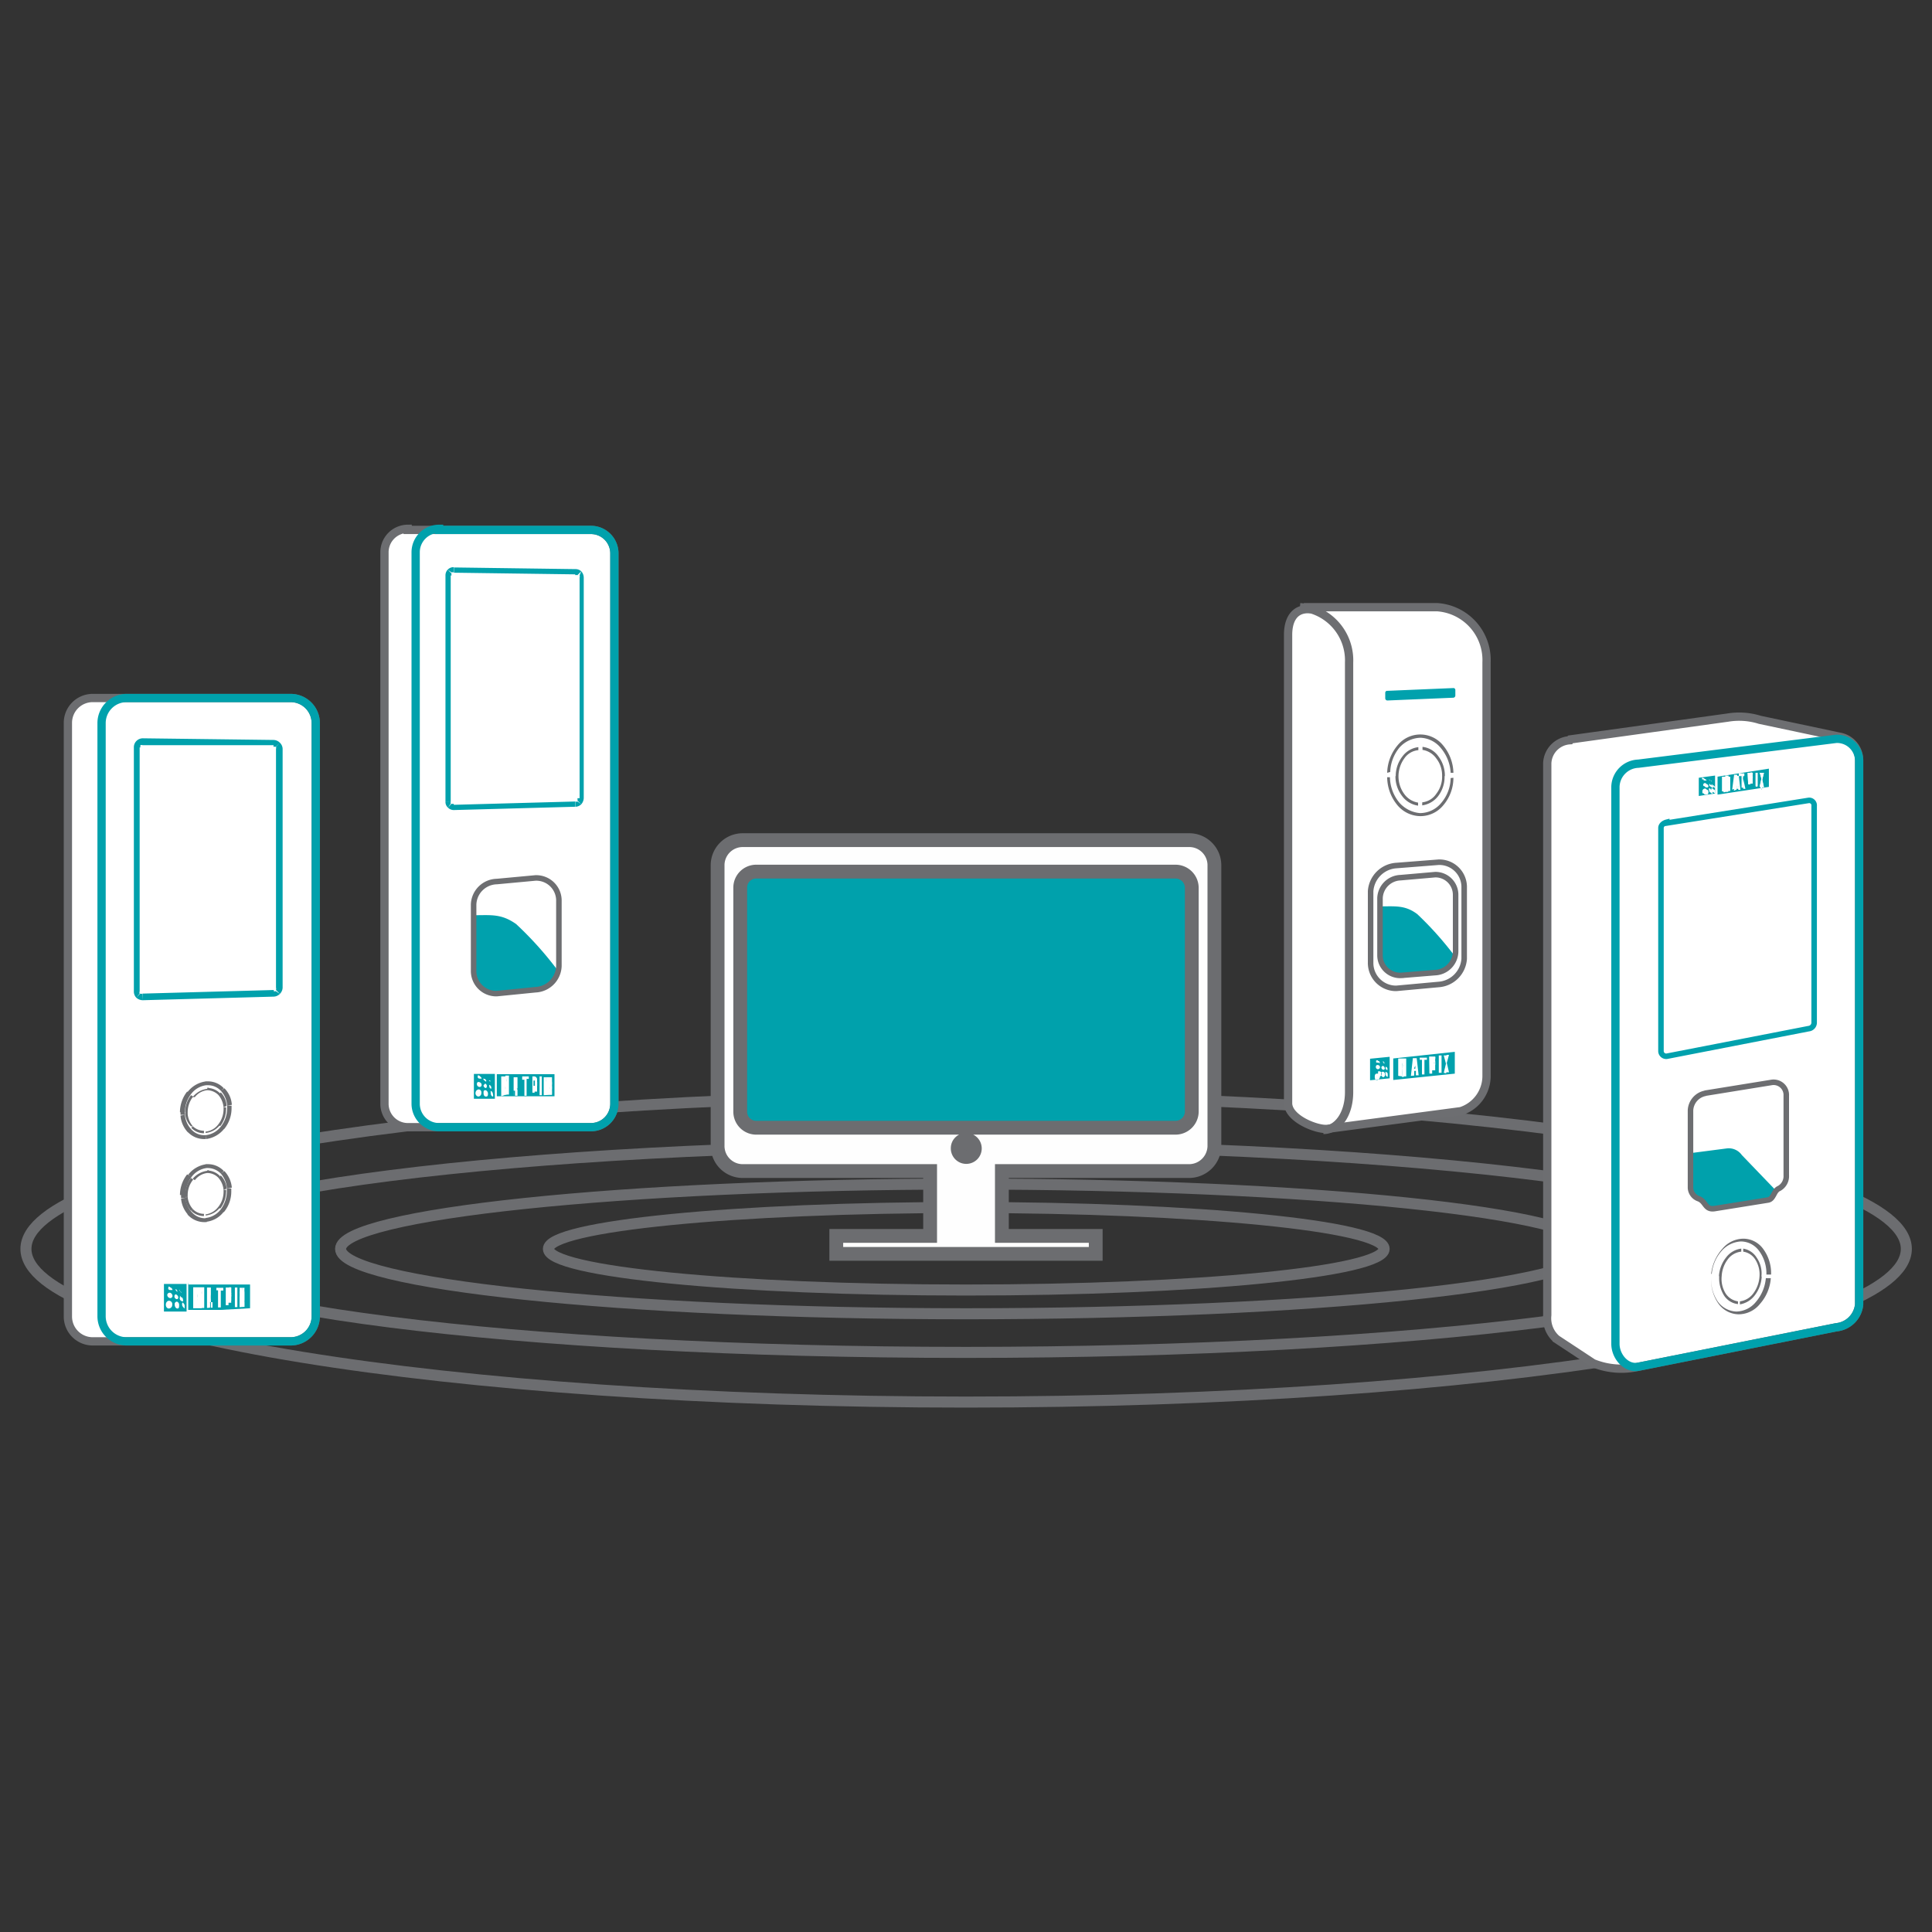
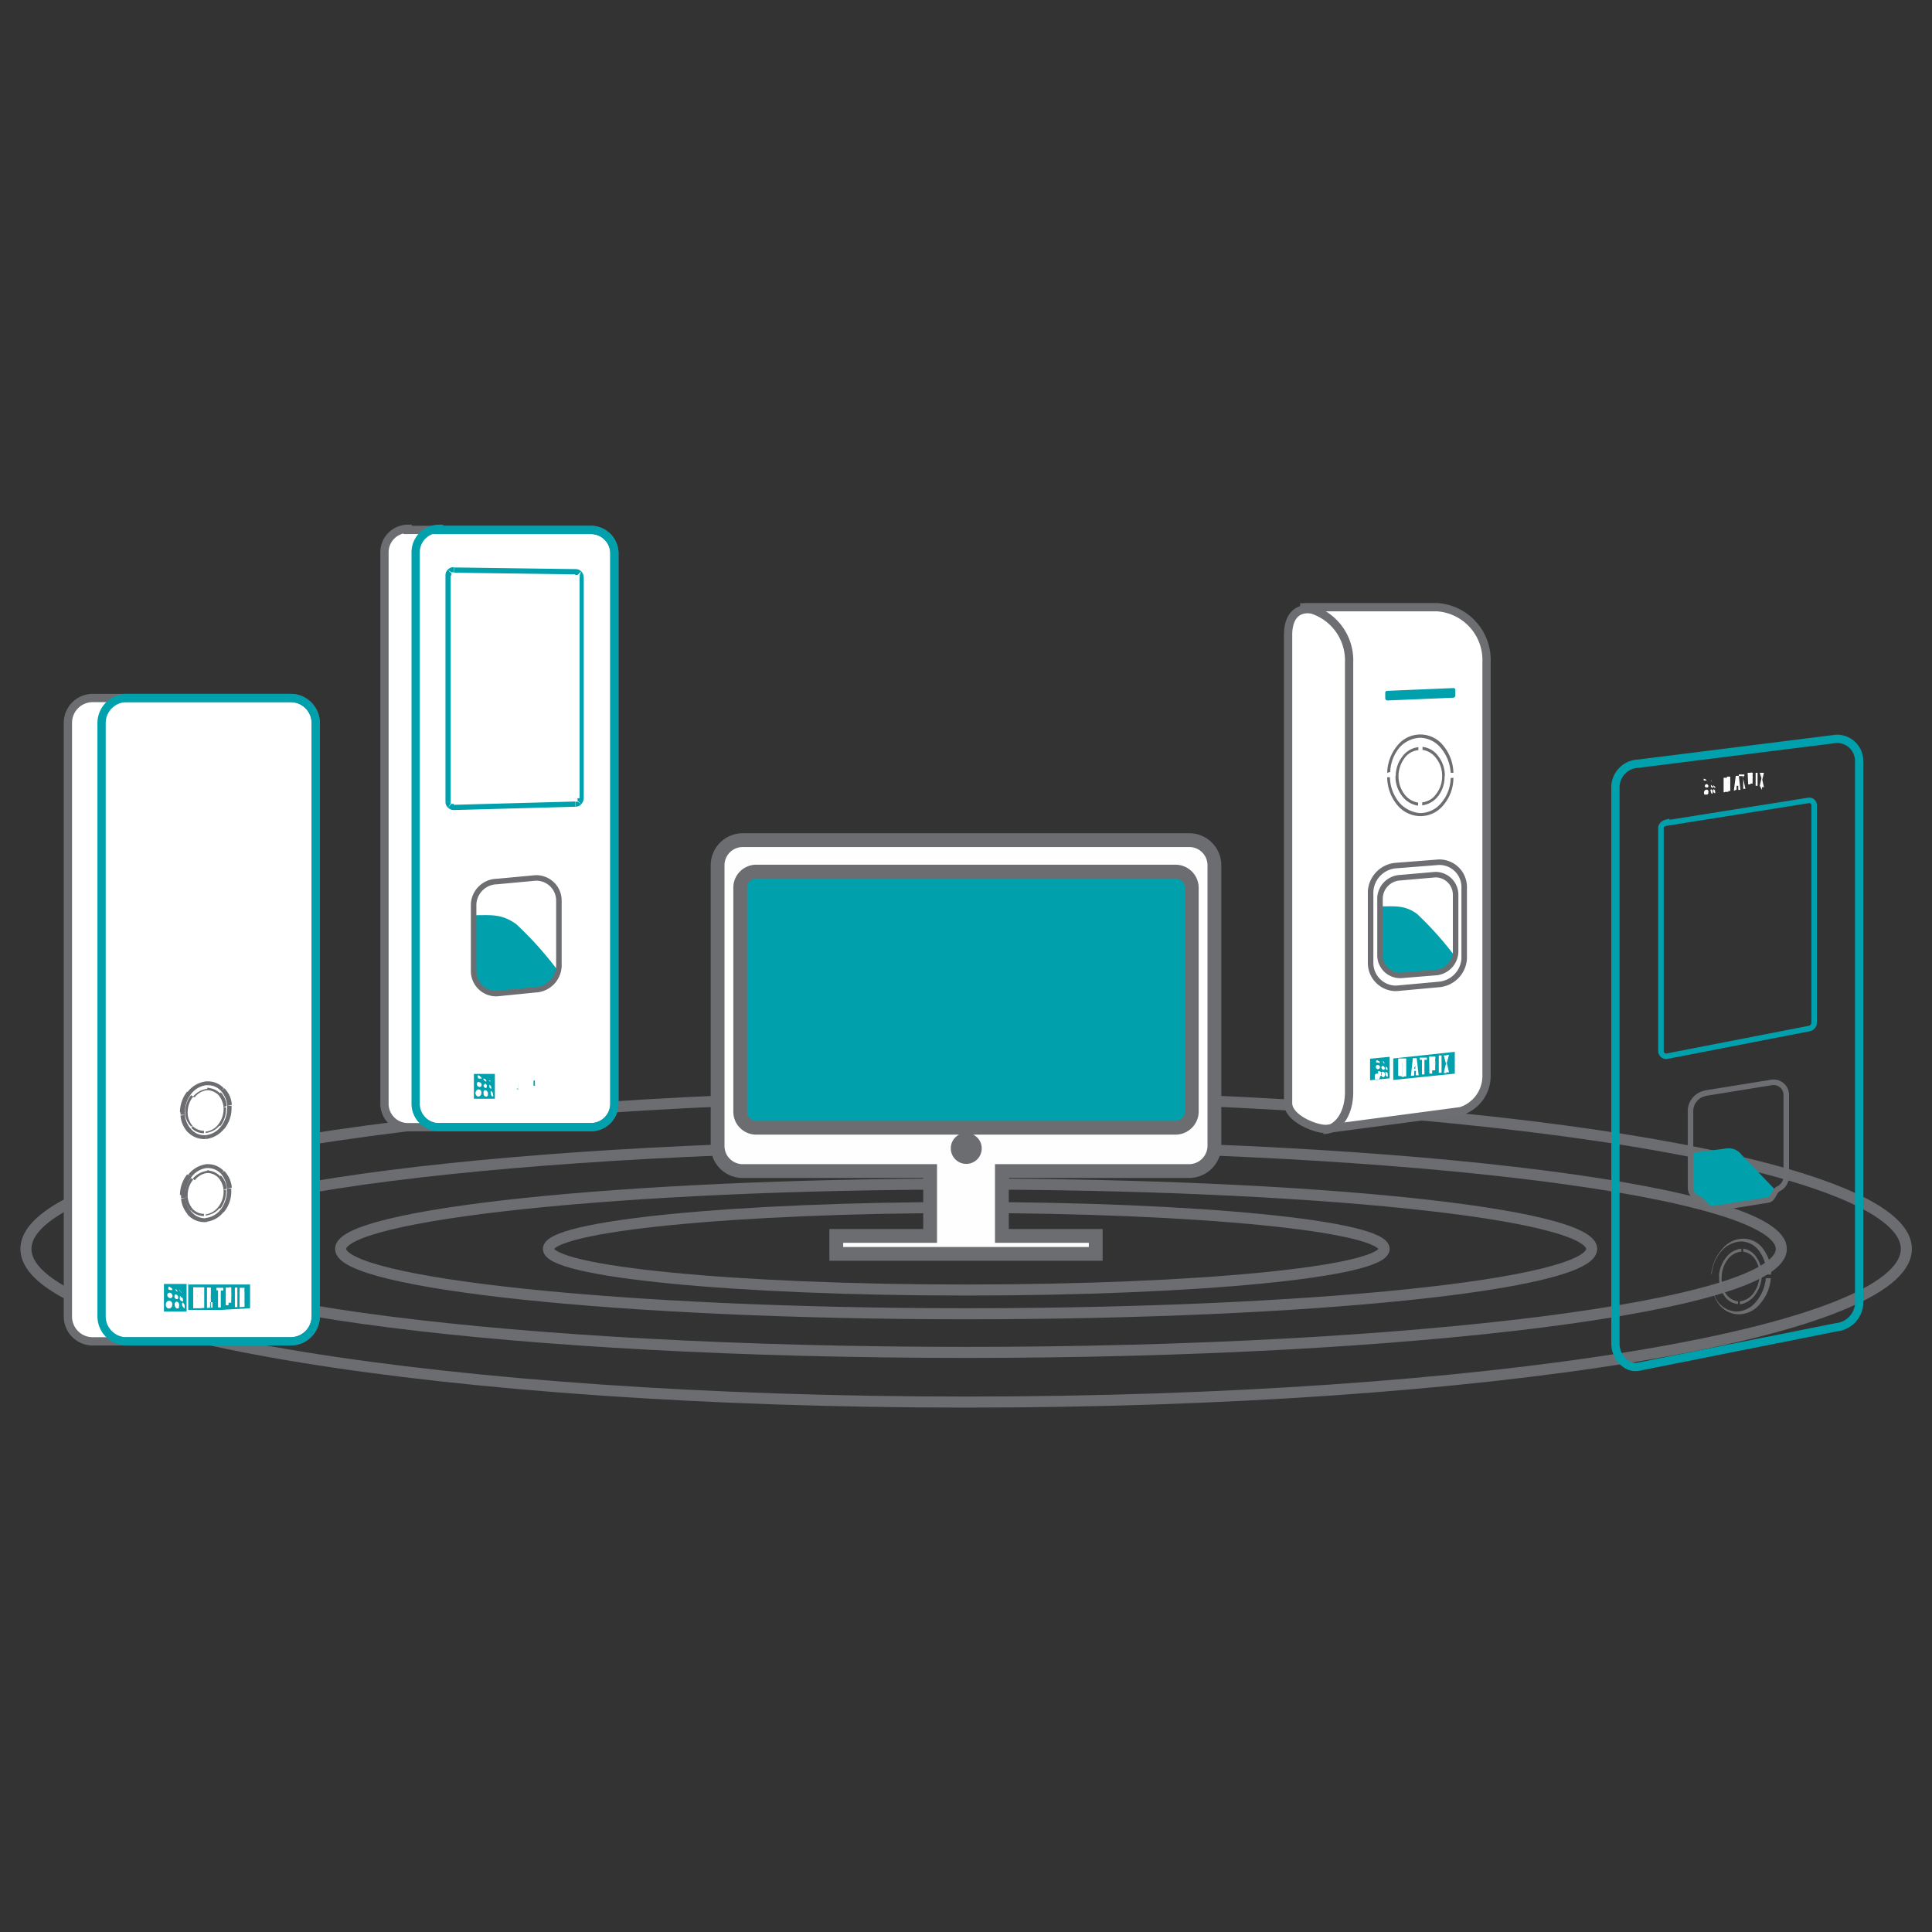
<svg xmlns="http://www.w3.org/2000/svg" id="Auto_Device_Identification" data-name="Auto Device Identification" viewBox="0 0 70 70">
  <rect x="0" y="0" width="70" height="70" fill="#333333" stroke="none" />
  <defs>
    <style>.cls-1,.cls-10,.cls-11,.cls-14,.cls-15,.cls-6{fill:none;}.cls-1,.cls-3,.cls-4{stroke:#6c6d70;}.cls-1,.cls-10,.cls-11,.cls-14,.cls-15,.cls-3,.cls-4,.cls-6,.cls-9{stroke-miterlimit:10;}.cls-1{stroke-width:0.4px;}.cls-2,.cls-5{fill:#00a1ac;}.cls-12,.cls-16,.cls-2,.cls-3{fill-rule:evenodd;}.cls-16,.cls-3{fill:#fefefe;}.cls-3{stroke-width:0.5px;}.cls-4,.cls-8,.cls-9{fill:#fff;}.cls-4,.cls-6{stroke-width:0.3px;}.cls-6{stroke:#00a1ac;}.cls-7{fill:#6c6d70;}.cls-10,.cls-11,.cls-9{stroke:#6d6e71;}.cls-10,.cls-15,.cls-9{stroke-width:0.3px;}.cls-11,.cls-14{stroke-width:0.2px;}.cls-12{fill:#00a1ad;}.cls-13{fill:#6d6e71;}.cls-14,.cls-15{stroke:#00a1ad;}</style>
  </defs>
  <path class="cls-1" d="M35,46.74c8.36,0,15.15-.66,15.15-1.49s-6.79-1.5-15.15-1.5-15.13.67-15.13,1.5S26.65,46.74,35,46.74Z" />
  <path class="cls-1" d="M35,47.6c12.49,0,22.67-1.06,22.67-2.35S47.48,42.9,35,42.9,12.34,44,12.34,45.25,22.52,47.6,35,47.6Z" />
  <path class="cls-1" d="M35,49c16.27,0,29.54-1.69,29.54-3.75S51.26,41.49,35,41.49,5.47,43.18,5.47,45.25,18.74,49,35,49Z" />
  <path class="cls-1" d="M35,50.8c18.76,0,34.07-2.49,34.07-5.55S53.75,39.7,35,39.7.94,42.19.94,45.25,16.23,50.8,35,50.8Z" />
  <path class="cls-2" d="M27.41,31.58H42.59a.59.59,0,0,1,.59.58v8.13a.59.59,0,0,1-.59.57H27.41a.58.58,0,0,1-.59-.57V32.16a.58.58,0,0,1,.59-.58Z" />
  <path class="cls-3" d="M26.91,30.44H43.08a.91.91,0,0,1,.92.9V41.52a.92.92,0,0,1-.92.91H36.3v2.35h3.4v.65H30.3v-.65h3.4V42.43H26.91a.91.91,0,0,1-.91-.91V31.34a.91.91,0,0,1,.91-.9ZM35,41.3a.31.31,0,1,1-.3.3.3.3,0,0,1,.3-.3Zm-7.58-9.72H42.59a.59.59,0,0,1,.59.58v8.13a.59.59,0,0,1-.59.57H27.41a.58.58,0,0,1-.59-.57V32.16a.58.58,0,0,1,.59-.58Z" />
  <path class="cls-4" d="M3.36,25.29h7.17a.91.91,0,0,1,.91.9v21.5a.91.91,0,0,1-.91.91H3.36a.9.9,0,0,1-.9-.91V26.19a.9.9,0,0,1,.9-.9Z" />
-   <path class="cls-5" d="M5.17,26.75l4.74.06V27L5.16,27Zm4.74.06a.33.33,0,0,1,.23.1l-.15.15a.12.12,0,0,0-.08,0Zm.23.1a.32.32,0,0,1,.1.22H10a.1.1,0,0,0,0-.07Zm.1.22v8.65H10V27.13Zm0,8.65a.33.33,0,0,1-.1.23L10,35.87a.18.18,0,0,0,0-.09Zm-.1.23a.33.33,0,0,1-.23.1v-.2a.12.12,0,0,0,.08,0Zm-.23-.1h0v0Zm0,.2-4.74.13V36l4.75-.13Zm-4.74.13h0v0Zm0,0h0V36h0Zm0,0h0v0Zm0,0a.36.36,0,0,1-.23-.09L5.08,36a.1.1,0,0,0,.08,0Zm-.23-.09a.32.32,0,0,1-.09-.23h.21a.11.11,0,0,0,0,.08Zm-.09-.23Zm0,0Zm0,0h0Zm0,0V27.08h.21v8.84Zm0-8.84Zm0,0Zm0,0a.32.32,0,0,1,.09-.23l.15.14a.16.16,0,0,0,0,.09Zm.09-.23a.33.33,0,0,1,.23-.1V27a.11.11,0,0,0-.08,0Zm.23-.1h0v0Zm0,0h0V27h0Zm0,0h0v0Z" />
  <path class="cls-6" d="M4.59,25.29h5.94a.91.91,0,0,1,.91.9v21.5a.91.91,0,0,1-.91.91H4.59a.91.91,0,0,1-.91-.91V26.19a.91.91,0,0,1,.91-.9Z" />
  <path class="cls-7" d="M7.45,44.13a.8.8,0,0,0,.54-.3l.12.07a.93.93,0,0,1-.66.37Zm.54-.3H8l.06,0Zm0,0a1.11,1.11,0,0,0,.23-.67l.16,0a1.17,1.17,0,0,1-.27.76Zm.23-.67v-.1l.16,0v.11Zm0-.1A.9.9,0,0,0,8,42.52l.13-.09a1,1,0,0,1,.27.6ZM8,42.52a.67.67,0,0,0-.47-.2l0-.14a.78.78,0,0,1,.58.25Zm-.45-.34h0v0Zm0,.14H7.45v-.14h.08Zm-.06,0a.81.81,0,0,0-.54.31l-.13-.07a1,1,0,0,1,.67-.38Zm-.54.31h0l-.06,0Zm0,0a1.11,1.11,0,0,0-.23.67H6.52a1.22,1.22,0,0,1,.26-.75Zm-.23.67v.1l-.16,0v-.11Zm0,.1a.87.87,0,0,0,.24.53l-.13.1a1,1,0,0,1-.27-.61Zm.24.53a.64.64,0,0,0,.47.21l0,.14A.82.82,0,0,1,6.79,44Zm.47.21h0v0Zm0,0h.06v.14H7.37Z" />
  <path class="cls-7" d="M7.45,44a.7.7,0,0,0,.45-.26l.08,0a.76.76,0,0,1-.53.3Zm.45-.26a.88.88,0,0,0,.2-.55h.09a1,1,0,0,1-.21.6Zm.2-.55s0-.06,0-.08l.09,0a.28.28,0,0,1,0,.09Zm0-.08a.77.77,0,0,0-.19-.44L8,42.59a.73.73,0,0,1,.21.48Zm-.19-.44a.56.56,0,0,0-.4-.17v-.09a.65.65,0,0,1,.46.2Zm-.4-.17h0v0Zm0,0h0V42.4h.06Zm0,0a.66.66,0,0,0-.45.26l-.08-.05a.83.83,0,0,1,.53-.29ZM7,42.74a.88.88,0,0,0-.2.55H6.71a1,1,0,0,1,.21-.61Zm-.2.55s0,.05,0,.08H6.72a.19.19,0,0,1,0-.08Zm0,.08a.77.77,0,0,0,.19.44l-.07.06a.74.74,0,0,1-.21-.49Zm.19.44a.56.56,0,0,0,.4.17v.08a.64.64,0,0,1-.46-.19Zm.4.17h0v0Zm0,0h0v.08H7.39Z" />
  <path class="cls-7" d="M7.45,41.13A.81.81,0,0,0,8,40.82l.12.08a1,1,0,0,1-.66.37ZM8,40.82H8l.06,0Zm0,0a1.08,1.08,0,0,0,.23-.67h.16a1.19,1.19,0,0,1-.27.76Zm.23-.67v-.09l.16,0v.11Zm0-.09A.87.87,0,0,0,8,39.52l.13-.09a.93.93,0,0,1,.27.6ZM8,39.52a.63.63,0,0,0-.47-.2l0-.14a.78.78,0,0,1,.58.25Zm-.47-.2h0v0Zm0,0H7.45v-.14h.08Zm-.06,0a.81.81,0,0,0-.54.31l-.13-.07a1,1,0,0,1,.67-.38Zm-.67.24h0l.07,0Zm.13.07a1.08,1.08,0,0,0-.23.67H6.52a1.22,1.22,0,0,1,.26-.75Zm-.23.67v.09l-.16,0v-.11Zm0,.09a.87.87,0,0,0,.24.54l-.13.1a1,1,0,0,1-.27-.61Zm.24.54a.63.63,0,0,0,.47.2l0,.14A.81.81,0,0,1,6.79,41Zm.45.34h0v0Zm0-.14h.06v.14H7.37Z" />
  <path class="cls-5" d="M6.81,46.54H8l1.06,0v.86L8,47.46c-.38,0-.77,0-1.18,0v-1Z" />
  <path class="cls-8" d="M8.68,47.36c0-.07,0-.12,0-.18s0-.12,0-.18a1.36,1.36,0,0,0,0-.17.86.86,0,0,0,0-.17h.1a.38.38,0,0,0,0,.1h0a.88.88,0,0,1,0,.17h0s0-.07,0-.1,0,0,0-.07,0-.07,0-.1h.08a.76.76,0,0,0,0,.16s0,.1,0,.15,0,.12,0,.19l0,.19H8.85l0-.17a.15.15,0,0,0,0-.06v-.07h0s0,.08,0,.12h0l0,.18Z" />
  <path class="cls-8" d="M8.6,47.36H8.51v-.71H8.6v.7Z" />
  <path class="cls-8" d="M8.18,46.65h.11a.1.1,0,0,1,.09,0s0,.05,0,.09v.09a.19.19,0,0,1,0,.08s0,0-.07,0h0a.08.08,0,0,1,.07,0,.12.12,0,0,1,0,.07v.14a.19.19,0,0,0,0,.08.07.07,0,0,0,0,0h-.1s0,0,0,0v-.24s0,0,0,0h0v.33H8.18v-.72Z" />
  <path class="cls-5" d="M8.32,46.9v-.12s0,0,0,0h0V47h0a0,0,0,0,0,0,0s0,0,0,0Z" />
  <path class="cls-8" d="M7.5,47.39c0-.13,0-.25,0-.37s0-.25,0-.37h.14c0,.12,0,.24,0,.37l0,.36H7.7l0-.2H7.61a1.23,1.23,0,0,1,0,.2Z" />
  <path class="cls-8" d="M8,47.37h-.1v-.62H7.84v-.09h.25v.1H8v.62Z" />
  <path class="cls-8" d="M7,47.4v-.76h.15v.14s0,.1,0,.15h0v.15a.49.49,0,0,1,0,.12h0a.71.71,0,0,0,0-.14s0-.09,0-.13,0-.1,0-.14a.76.76,0,0,1,0-.15H7.4v.75H7.31c0-.06,0-.13,0-.19V47h0v-.22h0a.41.41,0,0,0,0,.11s0,.06,0,.08,0,.14,0,.21l0,.22H7.16a1.83,1.83,0,0,1,0-.21,1.28,1.28,0,0,1,0-.17.61.61,0,0,0,0-.14v-.11h0v.63Z" />
  <path class="cls-5" d="M5.94,46.52l.82,0v1l-.82,0v-1Z" />
  <path class="cls-5" d="M7.62,47.09h0a1.15,1.15,0,0,1,0-.19.43.43,0,0,1,0,0v-.09h0s0,0,0,.08v.07l0,.18Z" />
  <path class="cls-8" d="M6.18,46.65a.11.11,0,0,1,.07.09s0,0-.08,0-.08-.06-.07-.09,0-.06.08,0Z" />
  <path class="cls-8" d="M6.17,46.84a.13.13,0,0,1,.08.11.08.08,0,0,1-.1.08.12.12,0,0,1-.09-.12.09.09,0,0,1,.11-.07Z" />
  <path class="cls-8" d="M6.14,47.13a.12.12,0,0,1,.1.14.13.13,0,0,1-.12.14c-.07,0-.12-.07-.11-.16s.08-.13.13-.12Z" />
  <path class="cls-8" d="M6.37,46.72a.09.09,0,0,1,.06.08s0,.05,0,0a.1.1,0,0,1-.07-.09s0,0,.06,0Z" />
  <path class="cls-8" d="M6.38,46.9a.14.14,0,0,1,.08.1s0,.08-.06.07a.1.1,0,0,1-.08-.1s0-.08.06-.07Z" />
  <path class="cls-8" d="M6.41,47.16a.12.12,0,0,1,.08.12c0,.07,0,.13-.06.13s-.1-.07-.1-.14a.09.09,0,0,1,.08-.11Z" />
  <path class="cls-8" d="M6.52,46.78a.11.11,0,0,1,.06.07s0,0,0,0,0,0-.06-.07,0-.06,0,0Z" />
  <path class="cls-8" d="M6.56,47s.06,0,.07.08,0,.08,0,.07A.11.11,0,0,1,6.52,47c0-.05,0-.07,0-.06Z" />
  <path class="cls-8" d="M6.61,47.19a.17.17,0,0,1,.08.1c0,.07,0,.12,0,.12s-.08-.06-.09-.12,0-.1.05-.1Z" />
  <path class="cls-7" d="M7.45,41a.65.65,0,0,0,.45-.25l.08,0a.76.76,0,0,1-.53.3Zm.45-.25a.9.9,0,0,0,.2-.55h.09a1,1,0,0,1-.21.6Zm.2-.55s0-.06,0-.08l.09,0a.28.28,0,0,1,0,.09Zm0-.08a.8.8,0,0,0-.19-.45L8,39.58a.76.76,0,0,1,.21.49Zm-.19-.45a.6.6,0,0,0-.4-.17v-.08a.64.64,0,0,1,.46.19Zm-.4-.17h0v0Zm0,0h0v-.09h.06Zm0,0a.65.65,0,0,0-.45.25l-.08,0a.8.8,0,0,1,.53-.3ZM7,39.73a.91.91,0,0,0-.2.56H6.71a1,1,0,0,1,.21-.61Zm-.2.56s0,.05,0,.08H6.72a.25.25,0,0,1,0-.08Zm0,.08a.8.8,0,0,0,.19.44l-.07,0a.71.71,0,0,1-.21-.48Zm.19.44a.59.59,0,0,0,.4.16v.09a.61.61,0,0,1-.46-.2Zm.4.16h0v0Zm0,0h0v.09H7.39Z" />
  <path class="cls-9" d="M47.39,22h4.69A1.92,1.92,0,0,1,53.86,24V39a1.34,1.34,0,0,1-.93,1.26l-4.83.64c-.36.05-1.43-.36-1.43-.93V23c0-.51.2-.93.72-.93Z" />
  <path class="cls-10" d="M47.1,22A1.93,1.93,0,0,1,48.88,24V39.57c0,.82-.43,1.37-.93,1.37" />
  <path class="cls-11" d="M50.59,31.36l1.53-.12a.9.9,0,0,1,.93.93v2.57a1,1,0,0,1-.93.93l-1.53.14a.92.92,0,0,1-.93-.93V32.29a1,1,0,0,1,.93-.93Z" />
  <path class="cls-12" d="M52.73,25v.2a.08.08,0,0,1-.08.08l-2.38.1a.08.08,0,0,1-.08-.08v-.2a.07.07,0,0,1,.08-.07l2.38-.1a.07.07,0,0,1,.08.07Z" />
  <path class="cls-12" d="M50.48,38.35l2.23-.24v.79l-2.23.23Zm1.83.52.08-.33-.08-.3h.1l0,.08h0a.68.68,0,0,1,0,.15h0a.29.29,0,0,0,0-.09s0-.05,0-.07l0-.09h.09l-.08.29.08.34h-.1l0-.16s0,0,0,0v-.07h0a.43.43,0,0,1,0,.11h0l0,.16Zm-.08,0h-.1v-.63h.1Zm-.45-.59H52a.14.14,0,0,1,0,.09v.08a.09.09,0,0,1,0,.07s0,0-.07,0h0a.1.1,0,0,1,.07,0,.06.06,0,0,1,0,.06v.2s0,0,0,0h-.11v0a.09.09,0,0,1,0,0v-.17a0,0,0,0,0,0,0h0v.29h-.1Zm.15.2v-.13h0v.19h0v0Zm-.32.45h-.09V38.4h-.08v-.08l.26,0v.08h-.09Zm-.38-.21h.05v-.16a.09.09,0,0,0,0,0v-.08h0s0,0,0,.07v.06Zm-.11.26.07-.64h.14l.07.62h-.1V38.8h-.06l0,.17Zm-.46,0v-.63l.15,0,0,.24h0v.22h0v-.11s0-.07,0-.11l0-.24.14,0V39h-.09v-.33h0v-.19h0v.1a.2.2,0,0,0,0,.07l0,.37H50.8a2.11,2.11,0,0,1,0-.31.82.82,0,0,1,0-.21h0v.08a.58.58,0,0,0,0,.1V39Zm-.73-.54s.06,0,.06.06,0,0-.07,0-.06,0-.06-.07a.05.05,0,0,1,.07,0Zm0,.15a.08.08,0,0,1,.07.08.08.08,0,0,1-.08.07.08.08,0,0,1-.07-.09.06.06,0,0,1,.08-.06Zm0,.23A.09.09,0,0,1,50,39a.13.13,0,0,1-.1.13c-.05,0-.09,0-.09-.12s.06-.11.12-.11Zm.18-.35a.09.09,0,0,1,.06.06s0,0,0,0-.06,0-.06-.06,0,0,.05,0Zm0,.15a.09.09,0,0,1,.06.07.05.05,0,0,1-.05.07.09.09,0,0,1-.07-.08.06.06,0,0,1,.06-.06Zm0,.21a.09.09,0,0,1,.07.09.09.09,0,0,1-.06.11.11.11,0,0,1-.08-.11.07.07,0,0,1,.07-.09Zm.1-.32s0,0,0,0,0,0,0,0,0,0-.05-.06,0,0,0,0Zm0,.14a.09.09,0,0,1,.06.06s0,.06,0,.06a.08.08,0,0,1-.07-.07s0-.06,0,0Zm0,.19a.08.08,0,0,1,.07.07c0,.06,0,.09,0,.1s-.07,0-.08-.09,0-.09,0-.08Zm-.57-.48.71-.07v.78l-.71.07Z" />
  <path class="cls-13" d="M52.34,28.12a1.15,1.15,0,0,1-.23.72.88.88,0,0,1-.58.34v-.11a.7.7,0,0,0,.51-.31,1,1,0,0,0,.21-.64,1,1,0,0,0-.21-.64.75.75,0,0,0-.5-.31v-.11a.81.81,0,0,1,.58.35,1.14,1.14,0,0,1,.23.71Zm-1.77,0a1.15,1.15,0,0,1,.24-.71.84.84,0,0,1,.58-.34v.11a.69.69,0,0,0-.51.3,1.11,1.11,0,0,0-.21.64,1.08,1.08,0,0,0,.21.65.77.77,0,0,0,.5.31v.11a.87.87,0,0,1-.58-.35,1.15,1.15,0,0,1-.24-.72Z" />
  <path class="cls-13" d="M50.26,28a1.62,1.62,0,0,1,.38-1,1.06,1.06,0,0,1,1.64,0,1.6,1.6,0,0,1,.38,1h-.1a1.52,1.52,0,0,0-.35-.89,1,1,0,0,0-.74-.38,1.06,1.06,0,0,0-.76.35,1.47,1.47,0,0,0-.34.89Zm2.4.18a1.53,1.53,0,0,1-.37,1,1.07,1.07,0,0,1-.84.39,1.1,1.1,0,0,1-.83-.41,1.61,1.61,0,0,1-.36-1h.1a1.48,1.48,0,0,0,.34.92,1.12,1.12,0,0,0,.75.38,1,1,0,0,0,.77-.37,1.42,1.42,0,0,0,.34-.9Z" />
  <path class="cls-12" d="M52.7,34.63a.81.81,0,0,1-.73.61l-1.23.1A.73.73,0,0,1,50,34.6V32.84c.56,0,.91-.05,1.35.28a12.06,12.06,0,0,1,1.35,1.51Z" />
  <path class="cls-11" d="M50.74,31.8,52,31.69a.73.73,0,0,1,.74.74v2.06a.78.78,0,0,1-.74.75l-1.23.1A.73.73,0,0,1,50,34.6V32.54a.77.77,0,0,1,.74-.74Z" />
  <path class="cls-4" d="M14.77,19.2h6.65a.85.85,0,0,1,.84.84V40a.85.85,0,0,1-.84.84H14.77a.85.85,0,0,1-.84-.84V20a.85.85,0,0,1,.84-.84Z" />
  <path class="cls-5" d="M16.45,20.56l4.4.06v.19l-4.4-.06Zm4.4.06a.3.3,0,0,1,.21.08l-.14.14a.15.15,0,0,0-.08,0Zm.21.08a.34.34,0,0,1,.09.22H21a.12.12,0,0,0,0-.08Zm.09.22v8H21v-8Zm0,8a.36.36,0,0,1-.09.22L20.92,29a.12.12,0,0,0,0-.08Zm-.09.22a.31.31,0,0,1-.21.09v-.19a.12.12,0,0,0,.08,0Zm-.22-.1h0v0Zm0,.19-4.4.12v-.19l4.4-.12Zm-4.4.12h0v0Zm0,0h0v-.2h0Zm0,0h0v0Zm0,0a.29.29,0,0,1-.21-.09l.13-.14a.11.11,0,0,0,.08,0Zm-.21-.09a.27.27,0,0,1-.09-.21h.19a.15.15,0,0,0,0,.07Zm-.09-.21Zm0,0Zm0,0h0Zm0,0v-8.2h.19v8.2Zm0-8.2Zm0,0h0Zm0,0a.3.3,0,0,1,.08-.21l.14.14a.15.15,0,0,0,0,.07Zm.08-.21a.29.29,0,0,1,.22-.09v.19a.12.12,0,0,0-.08,0Zm.22-.09h0v0Zm0,0h0v.19h0Zm0,0h0v0Z" />
  <path class="cls-6" d="M15.91,19.2h5.51a.85.85,0,0,1,.84.84V40a.85.85,0,0,1-.84.84H15.91a.85.85,0,0,1-.85-.84V20a.85.85,0,0,1,.85-.84Z" />
-   <path class="cls-5" d="M18,38.92h1.09l1,0v.8l-1,0-1.09,0v-.89Z" />
  <path class="cls-8" d="M19.7,39.68s0-.11,0-.16l0-.17,0-.16,0-.16h.08s0,.06,0,.1h0s0,.1,0,.15h0s0-.06,0-.09a.15.15,0,0,0,0-.07.29.29,0,0,0,0-.09H20s0,.1,0,.15a.58.58,0,0,1,0,.14,1.13,1.13,0,0,1,0,.18,1.36,1.36,0,0,1,0,.17h-.09c0-.06,0-.11,0-.16a.09.09,0,0,1,0-.05.2.2,0,0,0,0-.07h0v.11h0l0,.17Z" />
  <path class="cls-8" d="M19.63,39.68h-.08V39h.08v.65Z" />
  <path class="cls-8" d="M19.24,39h.1a.11.11,0,0,1,.12.12v.08a.19.19,0,0,1,0,.08.09.09,0,0,1-.06,0h0l.06,0a.11.11,0,0,1,0,.06v.21a.43.43,0,0,0,0,0h-.09v-.27s0,0,0,0h0v.31h-.08V39Z" />
  <path class="cls-5" d="M19.38,39.26v-.11a0,0,0,0,0,0,0h-.05v.19h.05s0,0,0,0Z" />
  <path class="cls-8" d="M18.61,39.71c0-.11,0-.23,0-.34s0-.23,0-.34h.14l0,.34,0,.33h-.09c0-.06,0-.12,0-.18h-.05a1.37,1.37,0,0,0,0,.19Z" />
  <path class="cls-8" d="M19.08,39.7H19v-.58h-.08V39h.24v.09h-.08v.58Z" />
  <path class="cls-8" d="M18.16,39.72V39h.15v.26h0v0a.41.41,0,0,1,0,.11v.11h0a.49.49,0,0,0,0-.12s0-.08,0-.12v-.14l0-.13h.13v.69h-.09c0-.06,0-.12,0-.19v-.18h0v-.2h0a.34.34,0,0,0,0,.1v.07l0,.2a1.49,1.49,0,0,1,0,.21H18.3c0-.07,0-.14,0-.19s0-.12,0-.16,0-.09,0-.13,0-.07,0-.1h0v.58Z" />
  <path class="cls-5" d="M17.17,38.91h.76v.9l-.76,0v-.93Z" />
  <path class="cls-5" d="M18.72,39.44h.05a1.09,1.09,0,0,1,0-.18.43.43,0,0,1,0,0v-.08h0s0,0,0,.07v.07l0,.17Z" />
  <path class="cls-8" d="M17.39,39a.1.1,0,0,1,.06.08s0,0-.07,0-.08-.06-.07-.09,0-.05.08,0Z" />
  <path class="cls-8" d="M17.37,39.21a.1.1,0,0,1,.08.1.07.07,0,0,1-.09.07.1.1,0,0,1-.08-.11.06.06,0,0,1,.09-.06Z" />
  <path class="cls-8" d="M17.35,39.47a.11.11,0,0,1,.09.13.12.12,0,0,1-.11.13.12.12,0,0,1-.1-.14.13.13,0,0,1,.12-.12Z" />
  <path class="cls-8" d="M17.56,39.09a.11.11,0,0,1,.06.07s0,.06-.05,0a.1.1,0,0,1-.06-.08s0,0,0,0Z" />
  <path class="cls-8" d="M17.58,39.26a.1.1,0,0,1,.06.09s0,.08-.05.07a.1.1,0,0,1-.07-.1,0,0,0,0,1,.06-.06Z" />
  <path class="cls-8" d="M17.6,39.5a.14.14,0,0,1,.08.11c0,.07,0,.12-.07.12s-.09-.06-.09-.13,0-.1.08-.1Z" />
  <path class="cls-8" d="M17.7,39.15s.05,0,.06.06,0,0,0,0,0,0,0-.07,0,0,0,0Z" />
  <path class="cls-8" d="M17.74,39.31a.13.13,0,0,1,.06.08s0,.07,0,.06-.06,0-.07-.08,0-.07,0-.06Z" />
  <path class="cls-8" d="M17.78,39.53s.06,0,.08.1,0,.1,0,.1-.07,0-.08-.11,0-.09,0-.09Z" />
  <path class="cls-12" d="M20.25,35.15a.91.91,0,0,1-.83.7L18,36a.82.82,0,0,1-.84-.84v-2c.64,0,1-.06,1.54.32a12.62,12.62,0,0,1,1.53,1.71Z" />
  <path class="cls-11" d="M18,31.94l1.4-.13a.82.82,0,0,1,.85.84V35a.89.89,0,0,1-.85.86L18,36a.82.82,0,0,1-.84-.84V32.78a.86.86,0,0,1,.84-.84Z" />
-   <path class="cls-9" d="M56.9,26.79,62.6,26a2.5,2.5,0,0,1,1.16.08l2.88.61a.86.86,0,0,1,.72.86V47.26a.92.92,0,0,1-.83.83l-7.17,1.43a2.72,2.72,0,0,1-1.64-.13l-1.32-.87a1,1,0,0,1-.34-.87l0-20a.87.87,0,0,1,.82-.83Z" />
  <path class="cls-14" d="M60.39,29.82,65.53,29a.18.18,0,0,1,.2.2v7.86a.22.22,0,0,1-.2.21l-5.14,1a.19.19,0,0,1-.21-.19V30c0-.1.09-.18.21-.21Z" />
  <path class="cls-15" d="M59.36,27.67l7.17-.9a.8.8,0,0,1,.83.82V47.26a.92.92,0,0,1-.83.83l-7.17,1.43c-.45.08-.83-.38-.83-.83V28.5a.86.86,0,0,1,.83-.83Z" />
  <path class="cls-2" d="M64.35,43.14c-.15.14-.08.31-.3.34l-1.93.31c-.35.05-.31-.26-.58-.36a.44.44,0,0,1-.29-.39l0-1.26,1.31-.17a.58.58,0,0,1,.55.24Z" />
  <path class="cls-11" d="M61.77,39.61l2.41-.39a.46.46,0,0,1,.54.48v2.88a.51.51,0,0,1-.26.48c-.2.08-.19.39-.41.42l-1.93.31c-.35.05-.31-.26-.58-.36a.44.44,0,0,1-.29-.39l0-2.81a.66.66,0,0,1,.55-.62Z" />
  <path class="cls-13" d="M63.83,46.25a1.21,1.21,0,0,1-.25.68.85.85,0,0,1-.54.33v-.11a.71.71,0,0,0,.48-.28,1.14,1.14,0,0,0,.23-.62,1,1,0,0,0-.15-.61.62.62,0,0,0-.44-.29l0-.11a.7.7,0,0,1,.49.33,1,1,0,0,1,.17.68ZM62,46.15a1.63,1.63,0,0,1,.41-.91,1,1,0,0,1,.76-.36.89.89,0,0,1,.72.38,1.48,1.48,0,0,1,.28.92H64a1.37,1.37,0,0,0-.26-.85.82.82,0,0,0-.66-.35,1,1,0,0,0-.7.34,1.44,1.44,0,0,0-.36.84Zm2.16.16a1.58,1.58,0,0,1-.39.93,1,1,0,0,1-.78.38.92.92,0,0,1-.73-.39,1.49,1.49,0,0,1-.26-.94H62a1.42,1.42,0,0,0,.24.87.87.87,0,0,0,.67.36.94.94,0,0,0,.71-.35,1.53,1.53,0,0,0,.36-.86Zm-1.88-.07a1.2,1.2,0,0,1,.26-.68.81.81,0,0,1,.55-.32v.11a.69.69,0,0,0-.49.28,1.1,1.1,0,0,0-.22.61,1,1,0,0,0,.14.62.64.64,0,0,0,.45.29v.1a.69.69,0,0,1-.51-.32,1.18,1.18,0,0,1-.17-.69Z" />
-   <path class="cls-2" d="M62.23,28.14l1.86-.29v.66l-1.86.28Zm1.53.36.06-.27L63.76,28l.08,0,0,.08h0a.69.69,0,0,0,0,.13h0s0-.06,0-.08a.11.11,0,0,1,0-.06l0-.07.07,0-.06.25.06.27-.07,0,0-.13s0,0,0,0a.09.09,0,0,0,0,0h0s0,.06,0,.09h0l0,.14Zm-.08,0h-.07V28l.07,0ZM63.32,28h.09a.13.13,0,0,1,.09,0,.09.09,0,0,1,0,.07v.06a.07.07,0,0,1,0,.06.07.07,0,0,1,0,0h0a.05.05,0,0,1,0,0v.2l-.08,0v-.21s0,0,0,0h0v.24h-.08Zm.13.16v-.08s0,0,0,0h0v.15h0s0,0,0,0Zm-.27.38-.08,0v-.46H63v-.06l.2,0v.06h-.06Zm-.32-.16h0v-.17a.35.35,0,0,1,0-.06h0v0s0,0,0,.05Zm-.1.23.07-.54h.11l.06.51-.08,0v-.15h-.06v.14Zm-.37.06v-.53h.12l0,.19h0v0c0,.05,0,.11,0,.16h0v-.09s0-.06,0-.09l0-.21h.12v.52h-.07V28.4h0v-.16h0v.07a.13.13,0,0,0,0,.06l0,.31H62.5c0-.1,0-.18,0-.25s0-.13,0-.17h0v.06a.45.45,0,0,1,0,.08v.29Zm-.61-.43s0,0,0,0,0,0-.06,0-.06,0-.05-.05,0,0,.06,0Zm0,.13a.09.09,0,0,1,.06.07.05.05,0,0,1-.07.05s-.07,0-.06-.06a.07.07,0,0,1,.07-.06Zm0,.2a.07.07,0,0,1,.06.07c0,.06,0,.11-.08.11s-.08,0-.08-.09a.1.1,0,0,1,.1-.09Zm.15-.3s0,0,.05,0a0,0,0,0,1,0,0s-.05,0-.05-.05,0,0,0,0Zm0,.12s0,0,.06.06,0,.05,0,.05a.06.06,0,0,1-.06-.06s0-.06,0-.05Zm0,.17a.07.07,0,0,1,.06.07s0,.09,0,.09-.06,0-.06-.08a.06.06,0,0,1,0-.08Zm.09-.27s0,0,0,0,0,0,0,0a0,0,0,0,1,0,0s0,0,0,0Zm0,.12s0,0,.05.05,0,.05,0,.05,0,0-.06-.06,0,0,0,0Zm0,.15s.05,0,.06.06,0,.08,0,.08a.08.08,0,0,1-.07-.07s0-.07,0-.07Zm-.47-.38.59-.08v.65l-.59.09Z" />
  <path class="cls-16" d="M62.08,28.6s.05,0,.06.06,0,.08,0,.08a.08.08,0,0,1-.07-.07s0-.07,0-.07Zm0-.15s0,0,.05.05,0,.05,0,.05,0,0-.06-.06,0,0,0,0Zm0-.12s0,0,0,0,0,0,0,0a0,0,0,0,1,0,0s0,0,0,0Zm-.09.27a.07.07,0,0,1,.06.07s0,.09,0,.09-.06,0-.06-.08a.06.06,0,0,1,0-.08Zm0-.17s0,0,.06.06,0,.05,0,.05a.06.06,0,0,1-.06-.06s0-.06,0-.05Zm0-.12s0,0,.05,0a0,0,0,0,1,0,0s-.05,0-.05-.05,0,0,0,0Zm-.15.3a.07.07,0,0,1,.06.07c0,.06,0,.11-.08.11s-.08,0-.08-.09a.1.1,0,0,1,.1-.09Zm0-.2a.09.09,0,0,1,.06.07.05.05,0,0,1-.07.05s-.07,0-.06-.06a.07.07,0,0,1,.07-.06Zm0-.13s0,0,0,0,0,0-.06,0-.06,0-.05-.05,0,0,.06,0Zm.61.43v-.53h.12l0,.19h0v0c0,.05,0,.11,0,.16h0v-.09s0-.06,0-.09l0-.21h.12v.52h-.07V28.4h0v-.16h0v.08a.13.13,0,0,0,0,.06l0,.31H62.5c0-.1,0-.18,0-.25s0-.13,0-.17h0v.06a.45.45,0,0,1,0,.08v.29Zm.37-.06.07-.54h.11l.06.51-.08,0v-.15h-.06v.14Zm.1-.23h0v-.17a.35.35,0,0,1,0-.06h0v0s0,0,0,.05Zm.32.16-.08,0v-.46H63v-.06l.2,0v.06h-.06Zm.27-.38v-.08s0,0,0,0h0v.15h0s0,0,0,0ZM63.32,28h.09a.13.13,0,0,1,.09,0,.09.09,0,0,1,0,.07v.06a.07.07,0,0,1,0,.06.07.07,0,0,1,0,0h0a.05.05,0,0,1,0,0v.2l-.08,0v-.21s0,0,0,0h0v.24h-.08Zm.36.47h-.07V28l.07,0Zm.08,0,.06-.27L63.76,28l.08,0,0,.08h0a.69.69,0,0,0,0,.13h0s0-.06,0-.08a.11.11,0,0,1,0-.06l0-.07.07,0-.06.25.06.27-.07,0,0-.13s0,0,0,0a.09.09,0,0,0,0,0h0s0,.06,0,.09h0l0,.14Z" />
</svg>